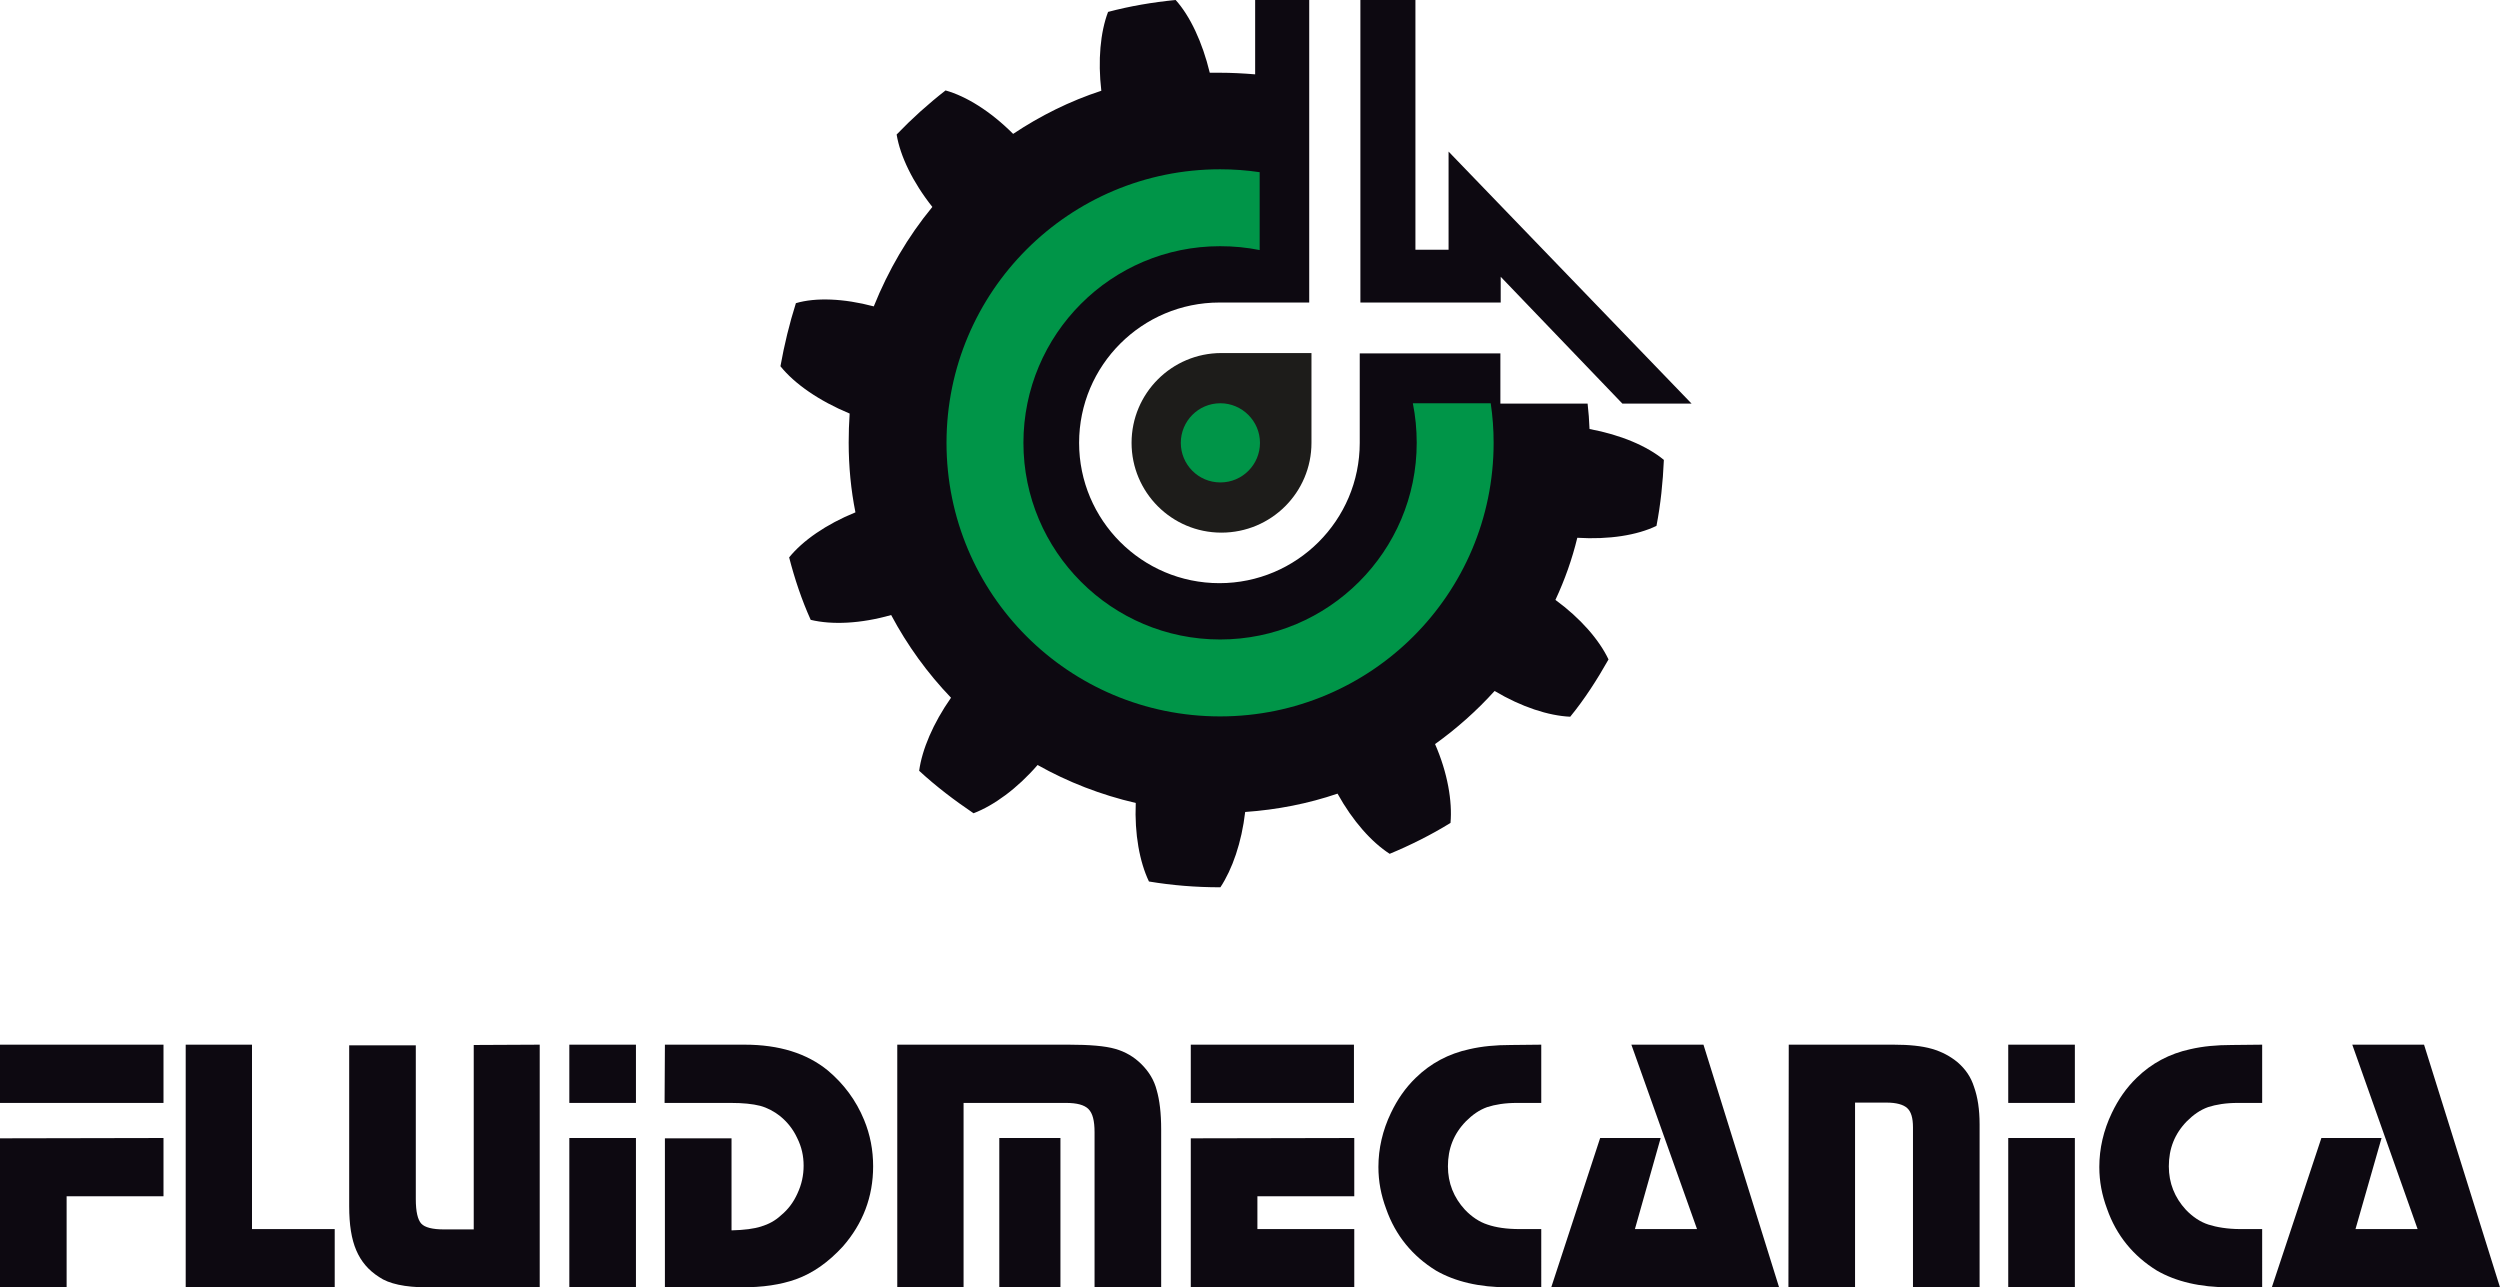
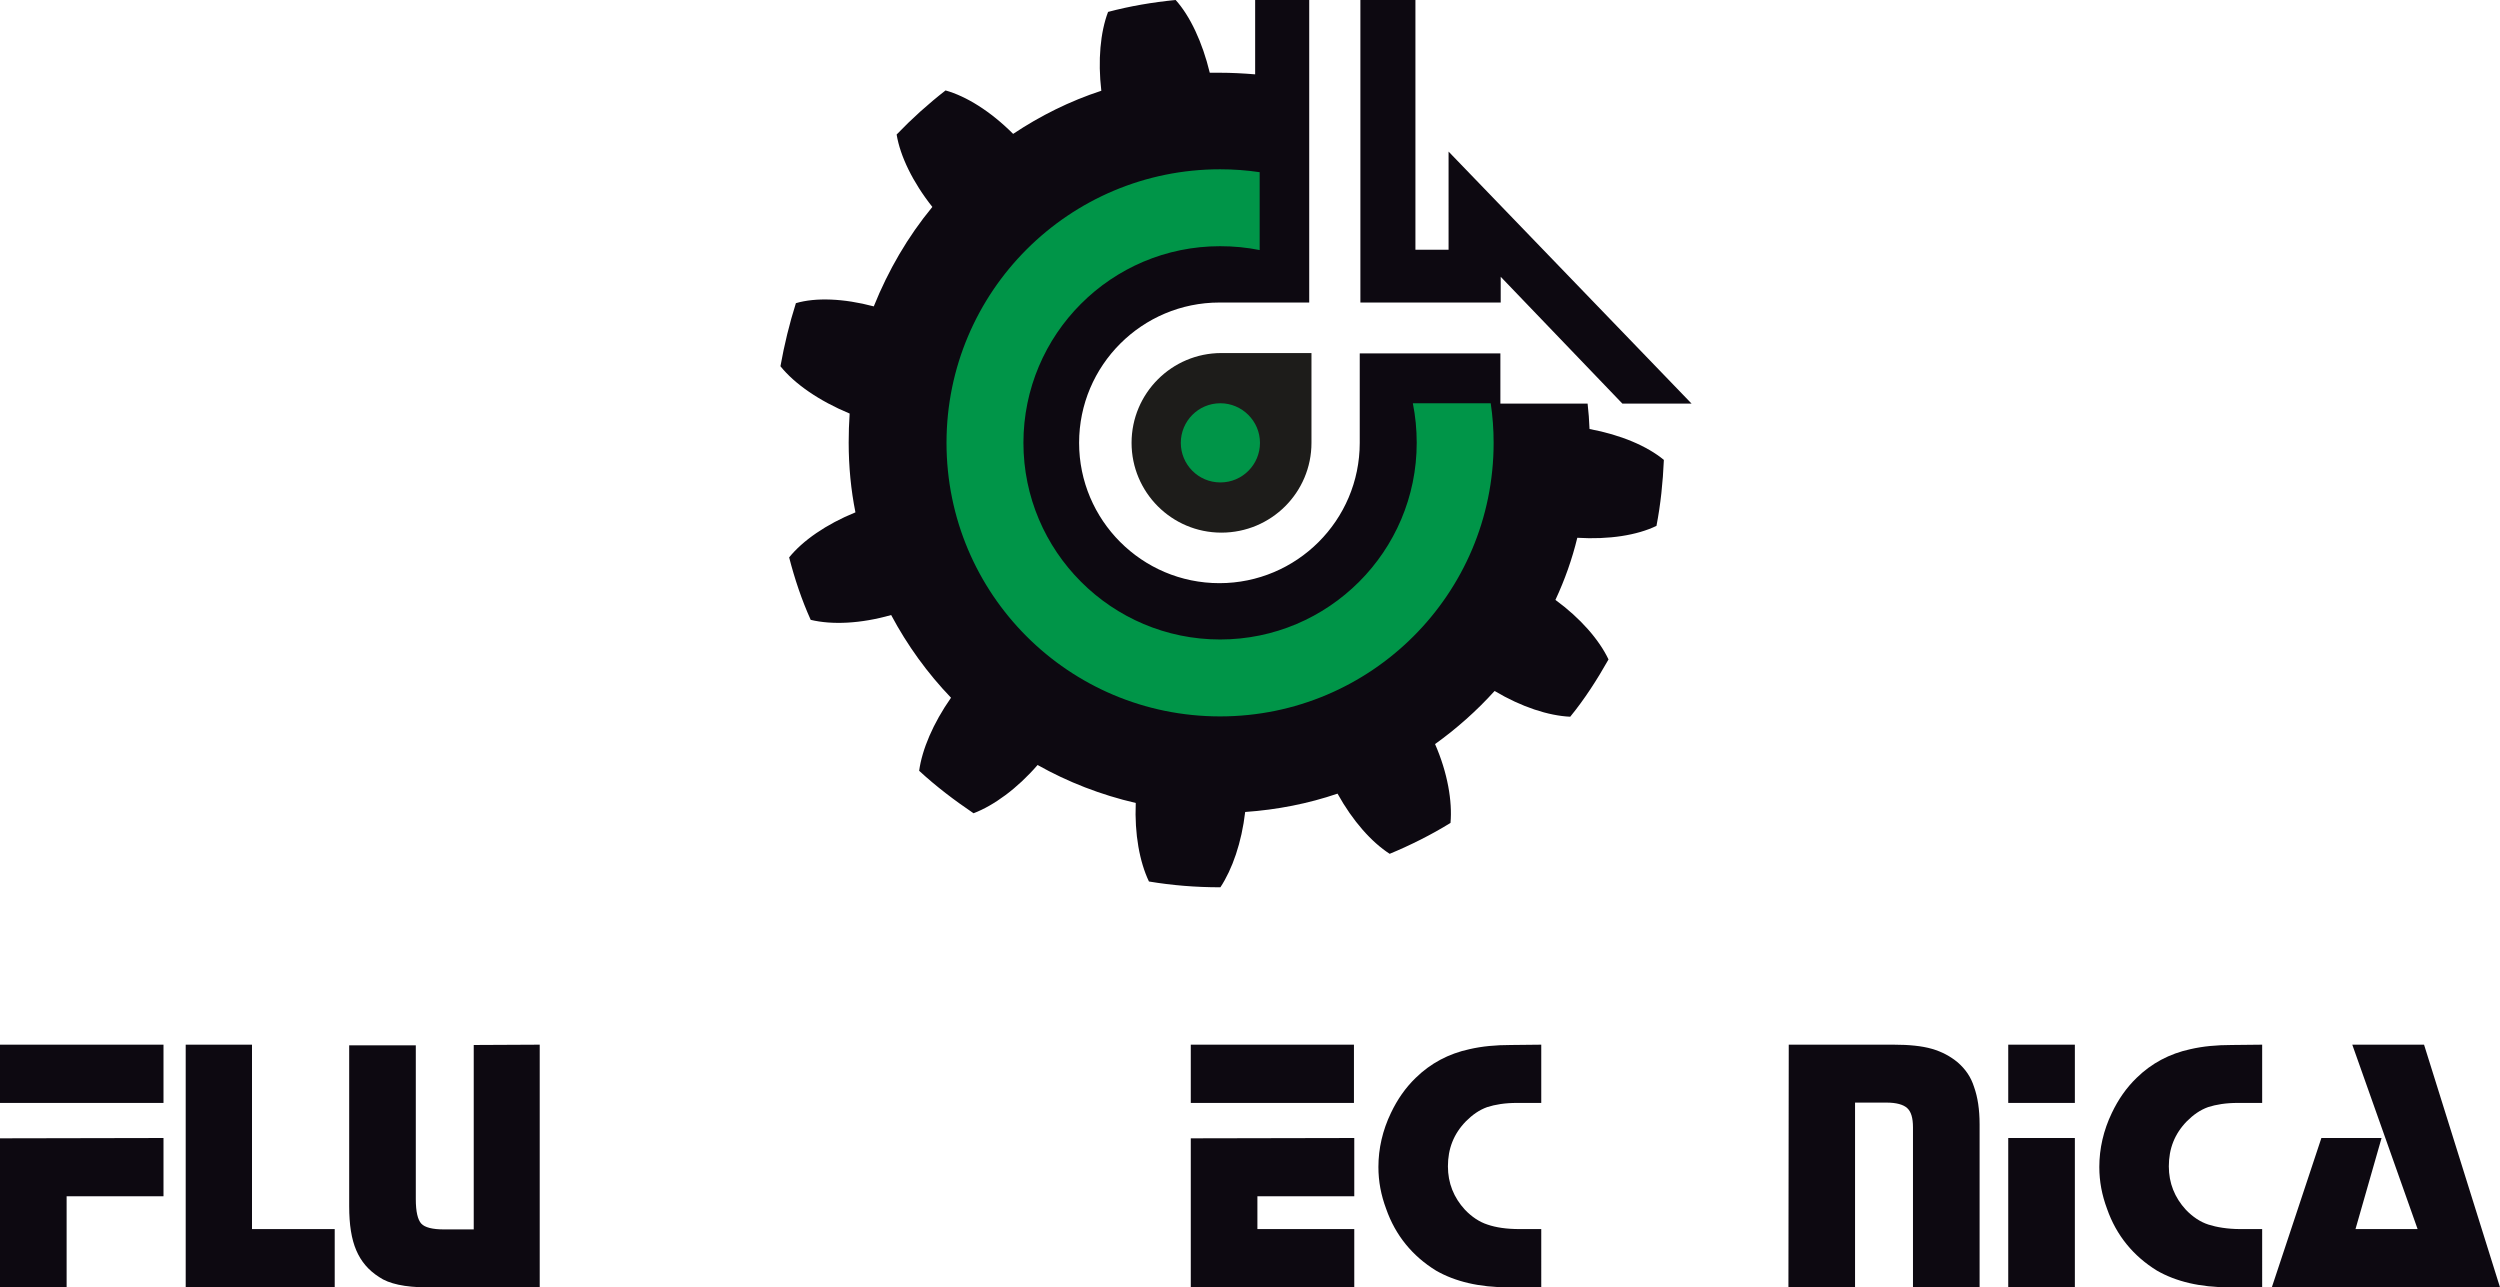
<svg xmlns="http://www.w3.org/2000/svg" id="Слой_1" x="0px" y="0px" viewBox="0 0 77.68 40" style="enable-background:new 0 0 77.68 40;" xml:space="preserve">
  <style type="text/css"> .st0{fill:#0D0911;} .st1{fill:#1D1C1A;} .st2{fill:#009548;} .st3{fill-rule:evenodd;clip-rule:evenodd;fill:#0D0911;} </style>
  <g>
    <path class="st0" d="M48.33,18.64c0.78,0.57,1.36,1.24,1.65,1.85c-0.35,0.62-0.74,1.23-1.19,1.78c-0.67-0.03-1.51-0.3-2.35-0.8 c-0.55,0.61-1.18,1.17-1.85,1.65c0.39,0.89,0.54,1.78,0.48,2.45c-0.6,0.37-1.24,0.69-1.89,0.96c-0.56-0.36-1.15-1.02-1.62-1.87 c-0.91,0.31-1.87,0.5-2.87,0.57c-0.11,0.95-0.4,1.78-0.77,2.34c-0.77,0-1.5-0.06-2.22-0.18c-0.29-0.61-0.45-1.47-0.41-2.44 c-1.08-0.25-2.11-0.65-3.05-1.18c-0.63,0.73-1.36,1.26-1.99,1.5c-0.59-0.4-1.16-0.83-1.69-1.32c0.09-0.66,0.43-1.47,0.99-2.27 c-0.73-0.76-1.36-1.63-1.86-2.57c-0.94,0.27-1.84,0.31-2.5,0.15c-0.28-0.62-0.5-1.28-0.67-1.94c0.42-0.52,1.15-1.03,2.06-1.4 c-0.14-0.7-0.21-1.42-0.21-2.17c0-0.3,0.01-0.6,0.03-0.9c-0.94-0.39-1.71-0.92-2.15-1.47c0.12-0.67,0.28-1.33,0.48-1.96 c0.61-0.18,1.48-0.15,2.42,0.1c0.45-1.12,1.06-2.17,1.82-3.09c-0.61-0.77-1-1.58-1.11-2.25c0.47-0.49,0.98-0.95,1.52-1.37 c0.64,0.18,1.39,0.64,2.1,1.35c0.84-0.56,1.76-1.02,2.74-1.34C34.11,1.88,34.19,1,34.43,0.37c0.68-0.18,1.38-0.3,2.1-0.37 c0.45,0.5,0.83,1.31,1.06,2.26c0.1,0,0.2,0,0.3,0c0.38,0,0.74,0.02,1.11,0.05V0h1.68v9.4h-2.79c-2.4,0-4.36,1.95-4.36,4.36 c0,2.4,1.95,4.36,4.36,4.36c2.4,0,4.36-1.95,4.36-4.36v-2.78h4.37v1.56h2.71c0.03,0.26,0.05,0.52,0.06,0.79 c0.97,0.18,1.79,0.53,2.31,0.96c-0.03,0.69-0.1,1.38-0.23,2.05c-0.6,0.29-1.47,0.43-2.46,0.37C48.85,17.37,48.62,18.02,48.33,18.64 M46.64,9.4h-4.37L42.27,0h1.71v7.76h1.03V4.71l7.55,7.83h-2.15l-3.78-3.94V9.4L46.64,9.4z" />
    <path class="st1" d="M35.16,13.76c0-1.54,1.25-2.79,2.79-2.79h2.8v2.79c0,1.54-1.25,2.79-2.8,2.79 C36.41,16.55,35.16,15.3,35.16,13.76" />
    <path class="st2" d="M36.69,13.76c0-0.67,0.54-1.23,1.23-1.23c0.67,0,1.23,0.55,1.23,1.23c0,0.67-0.54,1.23-1.23,1.23 S36.69,14.43,36.69,13.76" />
    <path class="st2" d="M29.41,13.76c0-4.7,3.81-8.5,8.5-8.5c0.42,0,0.82,0.03,1.23,0.09v2.42c-0.4-0.08-0.8-0.12-1.23-0.12 c-3.38,0-6.11,2.74-6.11,6.11s2.74,6.11,6.11,6.11s6.11-2.74,6.11-6.11c0-0.42-0.04-0.83-0.12-1.23h2.42 c0.06,0.41,0.09,0.81,0.09,1.23c0,4.7-3.81,8.5-8.5,8.5C33.21,22.26,29.41,18.46,29.41,13.76" />
    <path class="st3" d="M0,32.46h5.08v1.81H0V32.46z M5.08,35.36v1.81H2.07V40H0v-4.63L5.08,35.36L5.08,35.36z" />
    <polygon class="st0" points="7.83,32.46 7.83,38.19 10.4,38.19 10.4,40 5.77,40 5.77,32.46 " />
    <path class="st0" d="M16.77,32.46V40h-3.51c-0.67,0-1.18-0.11-1.48-0.32c-0.33-0.21-0.56-0.48-0.71-0.83 c-0.15-0.35-0.22-0.8-0.22-1.37v-5h2.07v4.78c0,0.39,0.06,0.64,0.17,0.76s0.35,0.18,0.7,0.18h0.93v-5.73L16.77,32.46" />
-     <path class="st3" d="M17.69,32.46h2.07v1.81h-2.07V32.46z M17.69,35.36h2.07v4.63h-2.07V35.36z" />
-     <path class="st0" d="M20.66,32.46h2.48c1.07,0,1.93,0.27,2.58,0.8c0.5,0.42,0.88,0.93,1.13,1.54c0.19,0.46,0.28,0.94,0.28,1.44 c0,0.95-0.32,1.78-0.94,2.49c-0.45,0.49-0.93,0.83-1.46,1.02C24.25,39.92,23.7,40,23.05,40h-2.39v-4.63h2.07v2.86 c0.4-0.01,0.7-0.05,0.92-0.12c0.23-0.07,0.44-0.18,0.62-0.35c0.22-0.18,0.39-0.41,0.51-0.68c0.13-0.28,0.19-0.56,0.19-0.86 c0-0.3-0.06-0.58-0.2-0.86c-0.13-0.28-0.31-0.5-0.53-0.68c-0.19-0.15-0.4-0.26-0.62-0.32c-0.24-0.06-0.53-0.09-0.91-0.09h-2.06 L20.66,32.46" />
-     <path class="st3" d="M31.05,35.36h1.9v4.63h-1.9C31.05,39.99,31.05,35.36,31.05,35.36z M27.89,32.46h5.32 c0.64,0,1.13,0.04,1.44,0.13c0.32,0.09,0.59,0.25,0.82,0.48c0.23,0.23,0.39,0.49,0.47,0.8c0.09,0.31,0.14,0.71,0.14,1.23V40h-2.07 v-4.82c0-0.36-0.06-0.59-0.19-0.72c-0.13-0.13-0.36-0.19-0.7-0.19h-3.18V40h-2.06V32.46L27.89,32.46z" />
    <path class="st3" d="M37,32.46h5.07v1.81H37V32.46z M42.08,35.36v1.81h-3.01v1.02h3.01V40H37v-4.63L42.08,35.36L42.08,35.36z" />
    <path class="st0" d="M47.89,32.46v1.81h-0.76c-0.37,0-0.67,0.05-0.92,0.13c-0.25,0.09-0.46,0.24-0.66,0.44 c-0.38,0.39-0.56,0.85-0.56,1.4c0,0.52,0.18,0.97,0.53,1.35c0.21,0.22,0.45,0.38,0.7,0.46c0.26,0.09,0.59,0.14,1,0.14h0.67V40 h-1.02c-0.91,0-1.66-0.18-2.25-0.52c-0.73-0.45-1.26-1.09-1.55-1.92c-0.16-0.43-0.24-0.85-0.24-1.3c0-0.57,0.13-1.14,0.39-1.68 c0.2-0.42,0.45-0.78,0.77-1.09c0.46-0.45,1.02-0.75,1.67-0.89c0.39-0.09,0.81-0.13,1.29-0.13L47.89,32.46" />
-     <polygon class="st0" points="52.93,32.46 55.28,40 48.2,40 49.72,35.36 51.6,35.36 50.8,38.19 52.73,38.19 50.69,32.46 " />
    <path class="st0" d="M55.58,32.46h3.26c0.48,0,0.88,0.04,1.19,0.13c0.31,0.09,0.57,0.23,0.8,0.42c0.24,0.21,0.41,0.45,0.51,0.77 c0.11,0.31,0.17,0.69,0.17,1.16v5.05h-2.07v-4.96c0-0.3-0.06-0.49-0.18-0.6c-0.12-0.11-0.34-0.17-0.64-0.17h-0.98v5.73h-2.07 L55.58,32.46" />
    <path class="st3" d="M62.4,32.46h2.07v1.81H62.4V32.46z M62.4,35.36h2.07v4.63H62.4V35.36z" />
    <path class="st0" d="M70.29,32.46v1.81h-0.76c-0.37,0-0.67,0.05-0.92,0.13c-0.25,0.09-0.46,0.24-0.66,0.44 c-0.38,0.39-0.56,0.85-0.56,1.4c0,0.52,0.18,0.97,0.53,1.35c0.21,0.22,0.45,0.38,0.7,0.46s0.59,0.14,1,0.14h0.67V40h-1.02 c-0.91,0-1.66-0.18-2.25-0.52c-0.73-0.45-1.26-1.09-1.55-1.92c-0.16-0.43-0.24-0.85-0.24-1.3c0-0.57,0.13-1.14,0.39-1.68 c0.2-0.42,0.45-0.78,0.77-1.09c0.46-0.45,1.02-0.75,1.67-0.89c0.39-0.09,0.81-0.13,1.29-0.13L70.29,32.46" />
    <polygon class="st0" points="75.32,32.46 77.68,40 70.59,40 72.13,35.36 74,35.36 73.19,38.19 75.12,38.19 73.09,32.46 " />
  </g>
</svg>